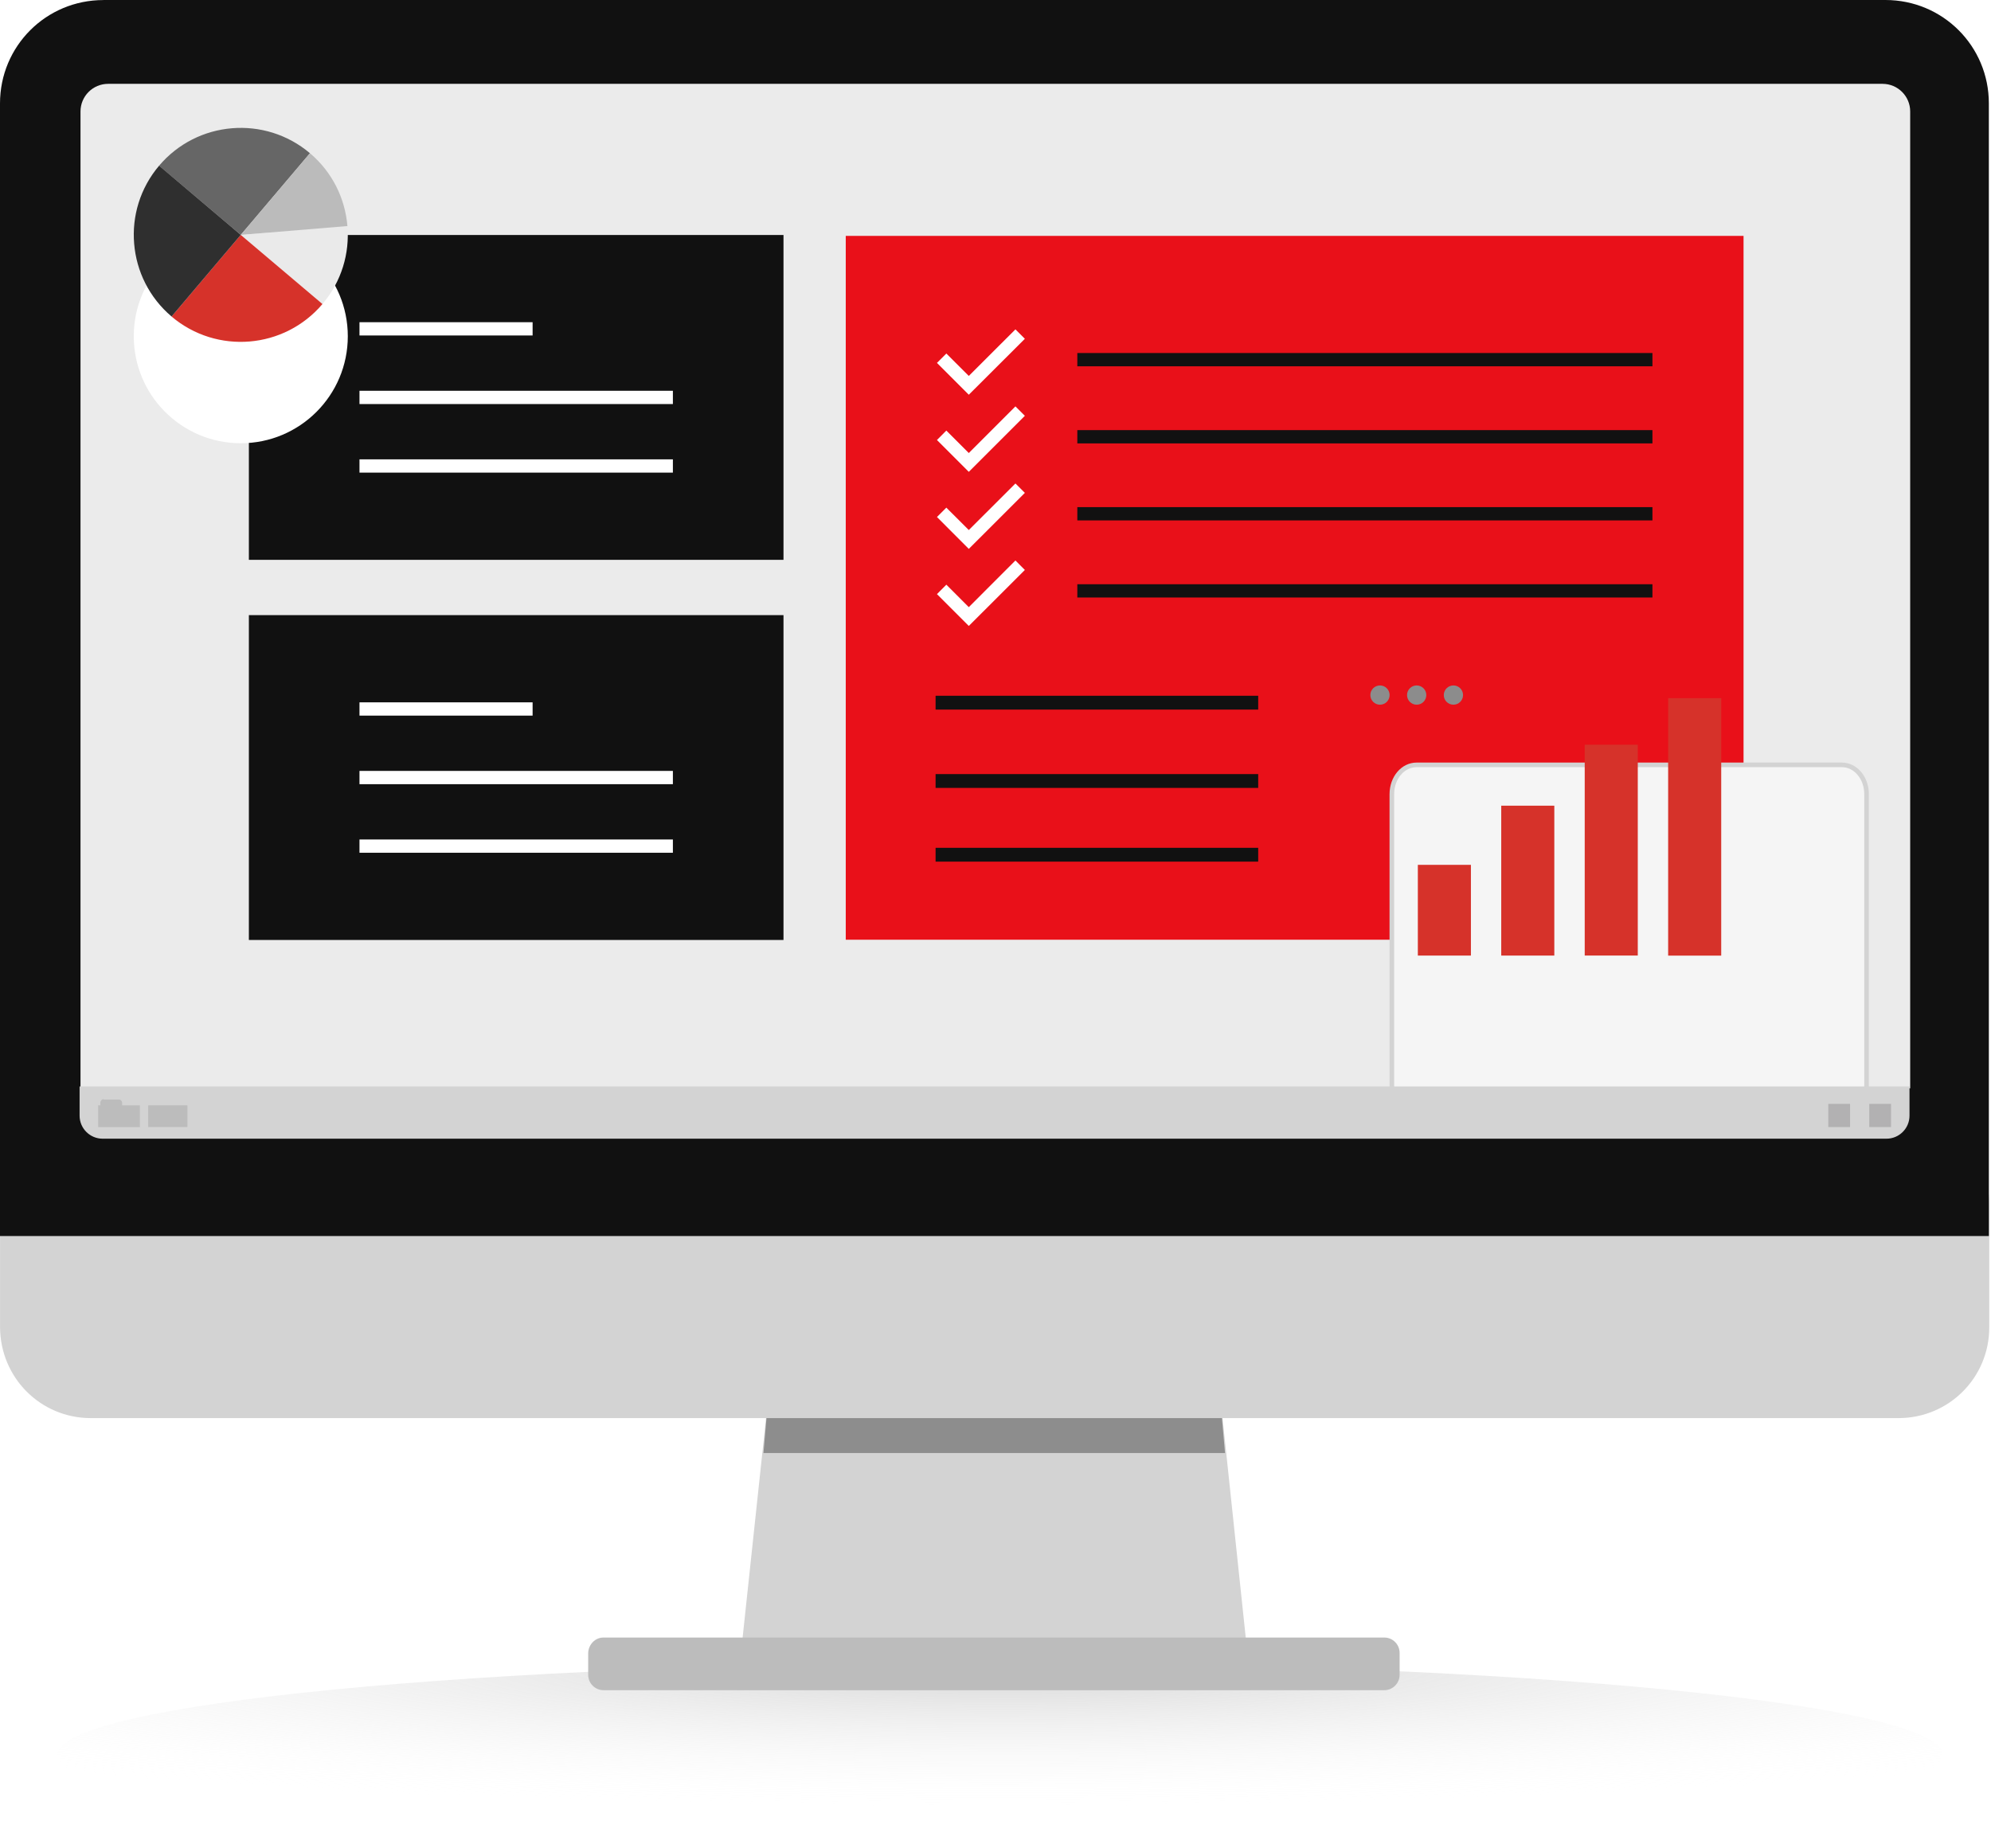
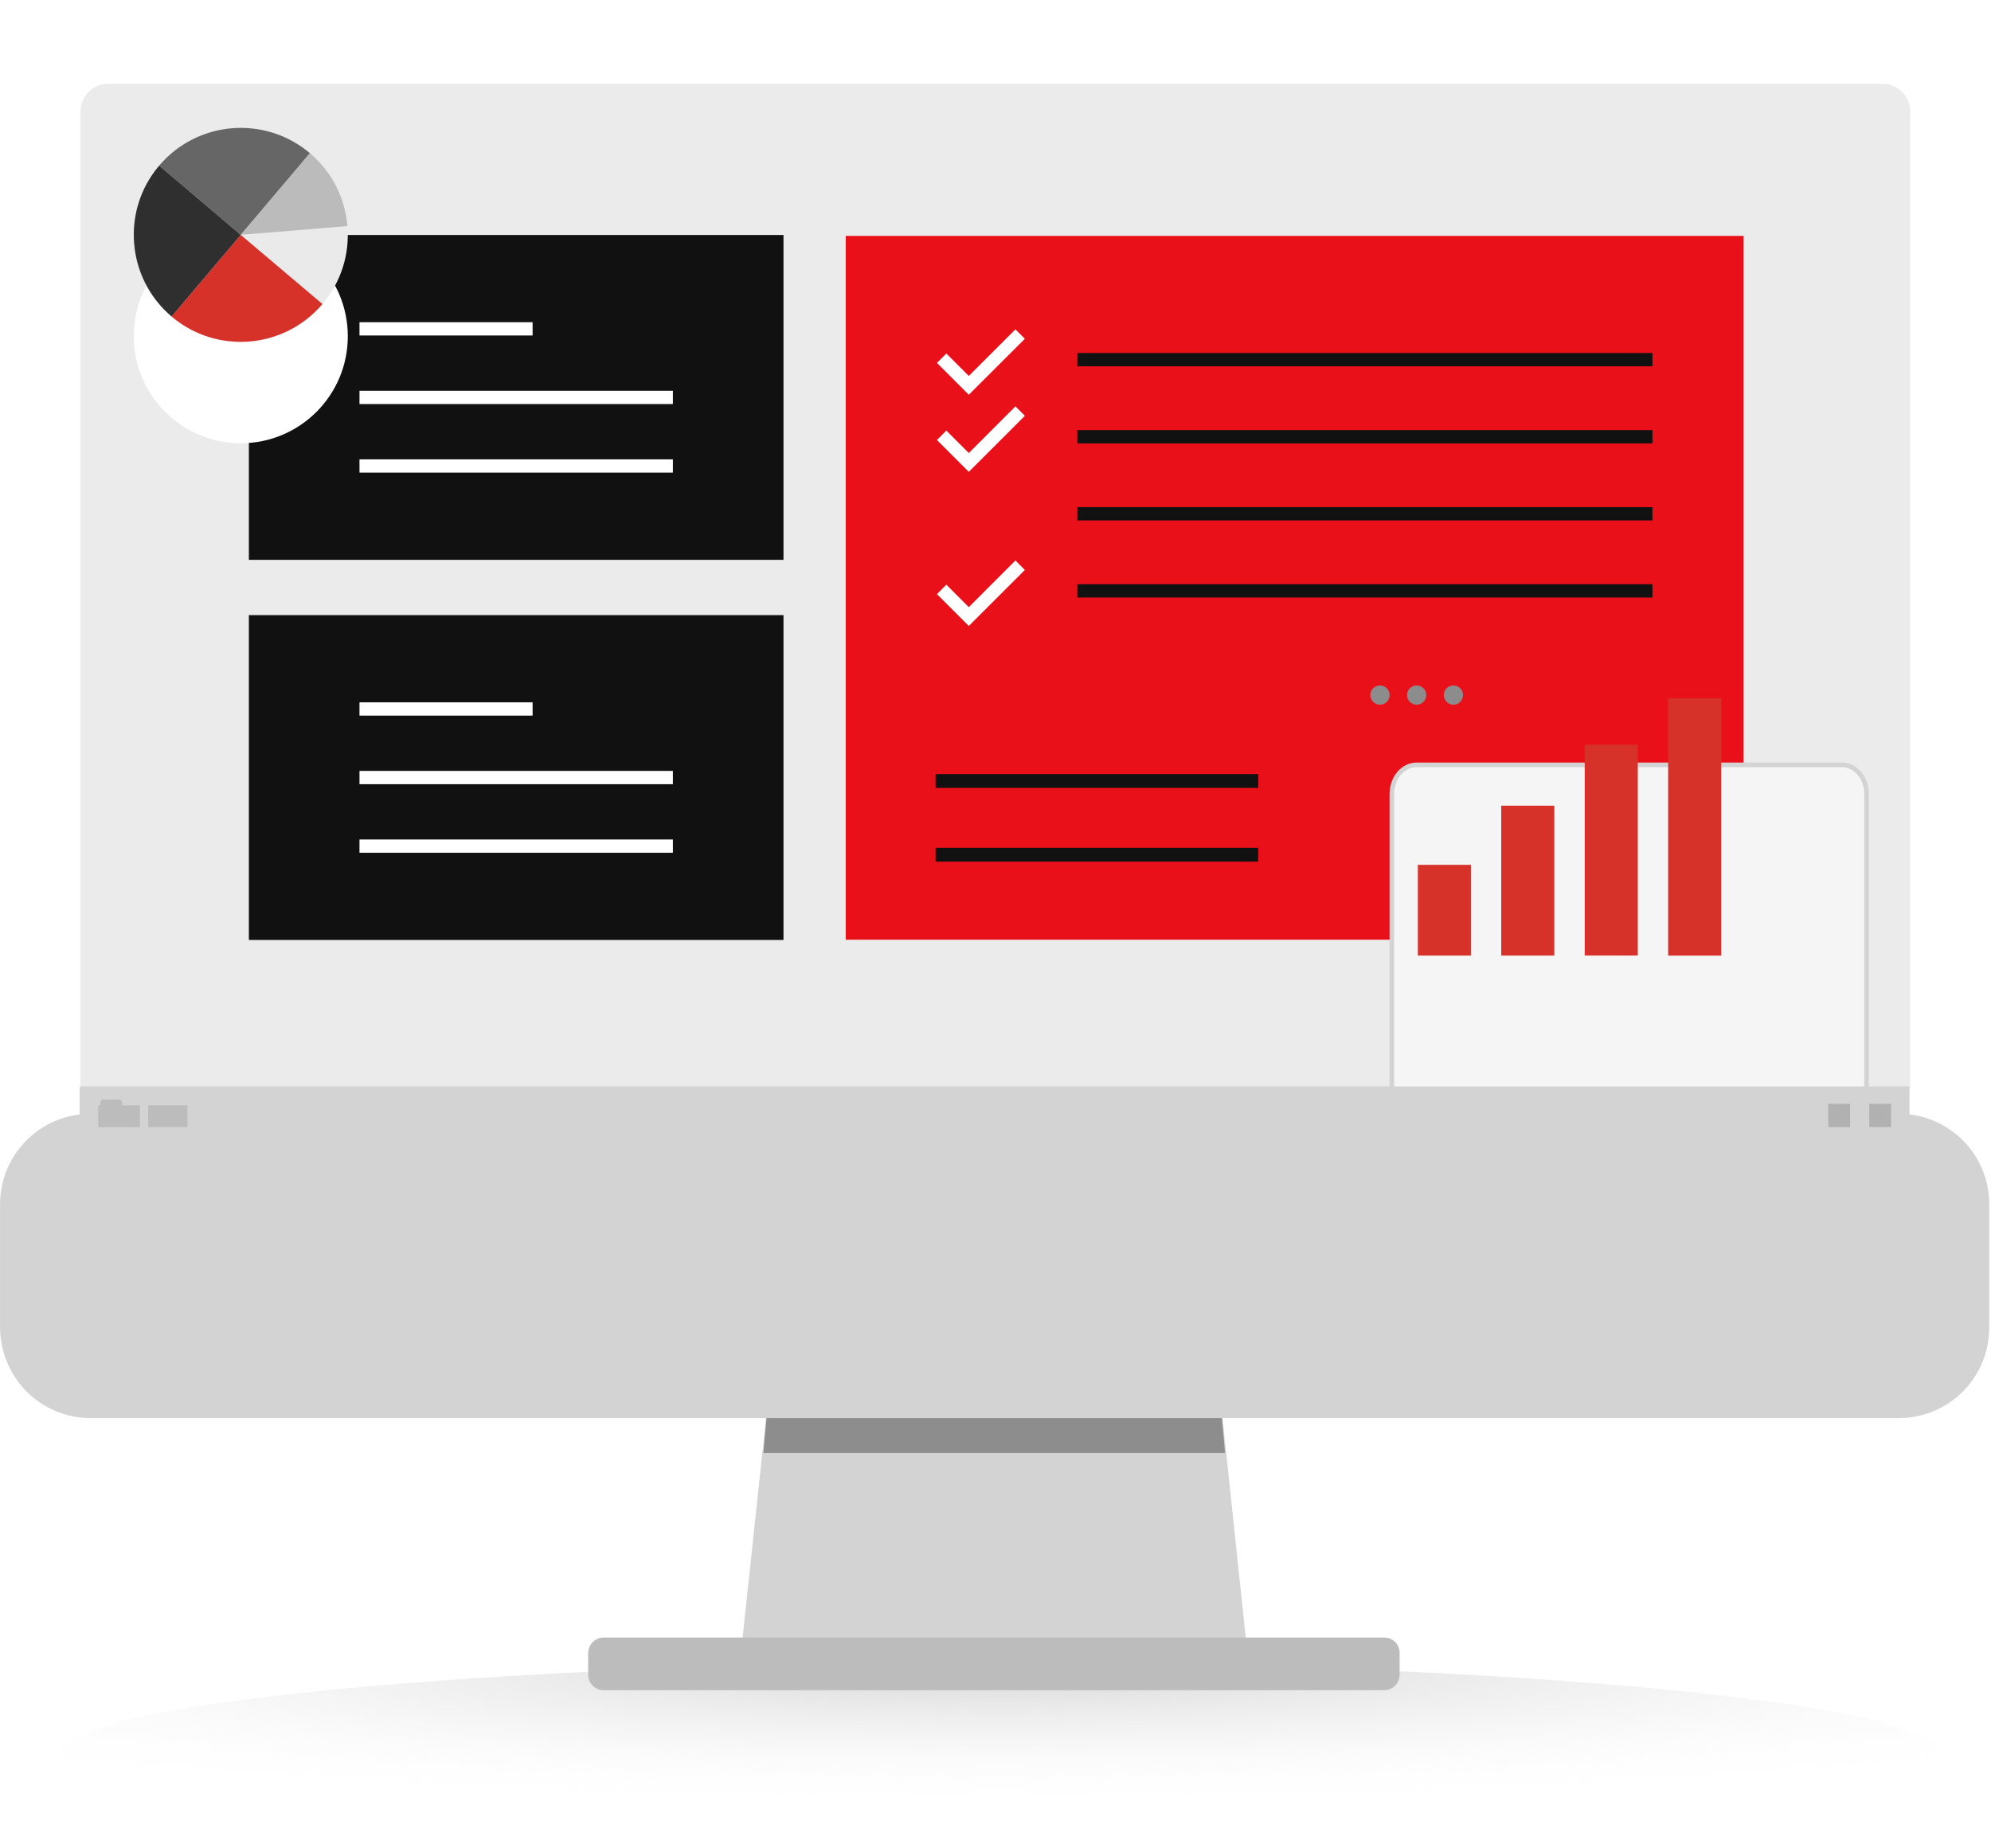
<svg xmlns="http://www.w3.org/2000/svg" width="432" height="401" viewBox="0 0 432 401" fill="none">
  <path d="M216.966 400.834C329.908 400.834 421.466 391.879 421.466 380.834C421.466 369.788 329.908 360.834 216.966 360.834C104.024 360.834 12.466 369.788 12.466 380.834C12.466 391.879 104.024 400.834 216.966 400.834Z" fill="url(#paint0_radial_1212_1613)" />
  <path d="M166.843 301.864H264.637L271.493 366.732H159.922L166.843 301.864Z" fill="#D3D3D3" />
  <path d="M165.651 315.349H265.796L264.616 301.853H166.821L165.651 315.349Z" fill="#8D8D8D" />
  <path d="M19.691 307.767H411.941C422.804 307.767 431.621 299.026 431.621 288.087V261.399C431.621 250.535 422.88 241.719 411.941 241.719H19.691C8.827 241.719 0.011 250.459 0.011 261.399V288.087C0.087 299.026 8.816 307.767 19.691 307.767Z" fill="#D3D3D3" />
  <path d="M130.938 355.391H300.369C302.178 355.391 303.683 356.886 303.683 358.706V363.504C303.683 365.313 302.189 366.818 300.369 366.818H130.938C129.129 366.818 127.623 365.324 127.623 363.504V358.706C127.71 356.897 129.129 355.391 130.938 355.391Z" fill="#BCBCBC" />
-   <path d="M22.442 0.011C9.997 0.011 0 10.008 0 22.453V268.255H431.534V22.442C431.534 9.997 421.537 0 409.092 0H22.442V0.011Z" fill="#111111" />
  <path d="M408.466 18.195H23.466C20.153 18.195 17.466 20.881 17.466 24.195V236.195H414.466V24.195C414.466 20.881 411.78 18.195 408.466 18.195Z" fill="#EBEBEB" />
  <path d="M378.307 51.195H183.509V203.946H378.307V51.195Z" fill="#E91019" />
-   <path d="M273 151H203V154H273V151Z" fill="#111111" />
+   <path d="M273 151H203V154V151Z" fill="#111111" />
  <path d="M273 168H203V171H273V168Z" fill="#111111" />
  <path d="M273 184H203V187H273V184Z" fill="#111111" />
  <g filter="url(#filter0_dddd_1212_1613)">
    <path d="M394 150.349V213.508C394 217.035 391.616 219.857 388.644 219.857H296.356C293.384 219.857 291 217.026 291 213.508V150.349C291 146.823 293.384 144 296.356 144H388.644C391.616 144 394 146.823 394 150.349Z" fill="#F5F5F5" />
    <path d="M394 150.349V213.508C394 217.035 391.616 219.857 388.644 219.857H296.356C293.384 219.857 291 217.026 291 213.508V150.349C291 146.823 293.384 144 296.356 144H388.644C391.616 144 394 146.823 394 150.349Z" stroke="#D3D3D3" />
  </g>
  <path d="M301.513 150.846C301.513 152.005 300.577 152.94 299.427 152.94C298.268 152.94 297.333 152.005 297.333 150.846C297.333 149.695 298.268 148.76 299.427 148.76C300.577 148.76 301.513 149.695 301.513 150.846Z" fill="#8C8C8C" />
  <path d="M309.476 150.846C309.476 152.005 308.54 152.94 307.382 152.94C306.223 152.94 305.296 152.005 305.296 150.846C305.296 149.695 306.231 148.76 307.382 148.76C308.532 148.76 309.476 149.695 309.476 150.846Z" fill="#8C8C8C" />
  <path d="M317.447 150.846C317.447 152.005 316.512 152.94 315.361 152.94C314.202 152.94 313.267 152.005 313.267 150.846C313.267 149.695 314.202 148.76 315.361 148.76C316.512 148.76 317.447 149.695 317.447 150.846Z" fill="#8C8C8C" />
  <path d="M319.154 187.696H307.639V207.388H319.154V187.696Z" fill="#D6322A" />
  <path d="M337.249 174.857H325.734V207.388H337.249V174.857Z" fill="#D6322A" />
  <path d="M355.36 161.629H343.846V207.38H355.36V161.629Z" fill="#D6322A" />
  <path d="M373.464 151.522H361.949V207.397H373.464V151.522Z" fill="#D6322A" />
  <path d="M358.54 76.615H233.754V79.496H358.54V76.615Z" fill="#111111" />
  <path d="M358.54 93.349H233.754V96.231H358.54V93.349Z" fill="#111111" />
  <path d="M358.54 110.062H233.754V112.943H358.54V110.062Z" fill="#111111" />
  <path d="M358.54 126.796H233.754V129.677H358.54V126.796Z" fill="#111111" />
  <path d="M210.207 85.67L203.297 78.76L205.333 76.724L210.207 81.587L220.324 71.481L222.371 73.528L210.207 85.67Z" fill="white" />
  <path d="M210.207 102.404L203.297 95.494L205.333 93.447L210.207 98.321L220.324 88.194L222.371 90.241L210.207 102.404Z" fill="white" />
-   <path d="M210.207 119.127L203.297 112.206L205.333 110.17L210.207 115.033L220.324 104.928L222.371 106.964L210.207 119.127Z" fill="white" />
  <path d="M210.207 135.851L203.297 128.941L205.333 126.893L210.207 131.768L220.324 121.64L222.371 123.698L210.207 135.851Z" fill="white" />
  <rect width="116" height="70.5" transform="translate(54 51)" fill="#111111" />
  <path d="M115.562 69.928H78V72.809H115.562V69.928Z" fill="white" />
  <path d="M146 84.809H78V87.691H146V84.809Z" fill="white" />
  <path d="M146 99.691H78V102.572H146V99.691Z" fill="white" />
  <rect width="116" height="70.5" transform="translate(54 133.5)" fill="#111111" />
  <path d="M115.562 152.428H78V155.309H115.562V152.428Z" fill="white" />
  <path d="M146 167.309H78V170.191H146V167.309Z" fill="white" />
  <path d="M146 182.191H78V185.072H146V182.191Z" fill="white" />
  <path d="M17.27 235.789H414.318V242.129C414.318 244.89 412.079 247.129 409.318 247.129H22.27C19.508 247.129 17.27 244.89 17.27 242.129V235.789Z" fill="#D3D3D3" />
  <path d="M405.588 239.569H410.31V244.605H405.588V239.569Z" fill="#B2B1B2" />
  <path d="M396.695 239.569H401.418V244.605H396.695V239.569Z" fill="#B2B1B2" />
  <path d="M22.479 238.551C22.09 238.551 21.775 238.94 21.775 239.341V239.894H21.299V244.616H30.354V239.894H26.498V239.417C26.498 238.94 26.184 238.626 25.794 238.626H22.479V238.551V238.551Z" fill="#BCBCBC" />
  <path d="M32.163 239.883V244.605H40.665V239.883H32.163Z" fill="#BCBCBC" />
  <g filter="url(#filter1_dddd_1212_1613)">
    <circle cx="52.246" cy="50.975" r="23.22" fill="white" />
  </g>
  <path d="M69.966 65.984L52.242 50.975L75.382 49.059C75.888 54.973 74.117 61.089 69.966 65.984Z" fill="#EAEAEA" />
  <path d="M69.966 65.984C61.671 75.766 47.013 76.98 37.222 68.695L52.234 50.975L69.966 65.984Z" fill="#D6322A" />
  <path d="M67.254 33.254L52.242 50.975L34.518 35.965C42.805 26.183 57.47 24.969 67.254 33.254Z" fill="#666666" />
  <path d="M52.242 50.975L37.23 68.695C32.348 64.56 29.593 58.819 29.109 52.883C28.61 46.969 30.374 40.853 34.525 35.958L52.242 50.975Z" fill="#2F2F2F" />
  <path d="M75.382 49.059L52.242 50.975L67.254 33.254C72.15 37.39 74.89 43.138 75.382 49.059Z" fill="#BBBBBB" />
  <defs>
    <filter id="filter0_dddd_1212_1613" x="278.5" y="135.5" width="136" height="108.857" filterUnits="userSpaceOnUse" color-interpolation-filters="sRGB">
      <feFlood flood-opacity="0" result="BackgroundImageFix" />
      <feColorMatrix in="SourceAlpha" type="matrix" values="0 0 0 0 0 0 0 0 0 0 0 0 0 0 0 0 0 0 127 0" result="hardAlpha" />
      <feOffset dx="1" dy="2" />
      <feGaussianBlur stdDeviation="1" />
      <feComposite in2="hardAlpha" operator="out" />
      <feColorMatrix type="matrix" values="0 0 0 0 0 0 0 0 0 0 0 0 0 0 0 0 0 0 0.08 0" />
      <feBlend mode="normal" in2="BackgroundImageFix" result="effect1_dropShadow_1212_1613" />
      <feColorMatrix in="SourceAlpha" type="matrix" values="0 0 0 0 0 0 0 0 0 0 0 0 0 0 0 0 0 0 127 0" result="hardAlpha" />
      <feOffset dx="2" dy="4" />
      <feGaussianBlur stdDeviation="4" />
      <feComposite in2="hardAlpha" operator="out" />
      <feColorMatrix type="matrix" values="0 0 0 0 0 0 0 0 0 0 0 0 0 0 0 0 0 0 0.08 0" />
      <feBlend mode="normal" in2="effect1_dropShadow_1212_1613" result="effect2_dropShadow_1212_1613" />
      <feColorMatrix in="SourceAlpha" type="matrix" values="0 0 0 0 0 0 0 0 0 0 0 0 0 0 0 0 0 0 127 0" result="hardAlpha" />
      <feOffset dx="4" dy="8" />
      <feGaussianBlur stdDeviation="6" />
      <feComposite in2="hardAlpha" operator="out" />
      <feColorMatrix type="matrix" values="0 0 0 0 0 0 0 0 0 0 0 0 0 0 0 0 0 0 0.08 0" />
      <feBlend mode="normal" in2="effect2_dropShadow_1212_1613" result="effect3_dropShadow_1212_1613" />
      <feColorMatrix in="SourceAlpha" type="matrix" values="0 0 0 0 0 0 0 0 0 0 0 0 0 0 0 0 0 0 127 0" result="hardAlpha" />
      <feOffset dx="4" dy="8" />
      <feGaussianBlur stdDeviation="8" />
      <feComposite in2="hardAlpha" operator="out" />
      <feColorMatrix type="matrix" values="0 0 0 0 0 0 0 0 0 0 0 0 0 0 0 0 0 0 0.04 0" />
      <feBlend mode="normal" in2="effect3_dropShadow_1212_1613" result="effect4_dropShadow_1212_1613" />
      <feBlend mode="normal" in="SourceGraphic" in2="effect4_dropShadow_1212_1613" result="shape" />
    </filter>
    <filter id="filter1_dddd_1212_1613" x="13.026" y="19.755" width="78.44" height="78.44" filterUnits="userSpaceOnUse" color-interpolation-filters="sRGB">
      <feFlood flood-opacity="0" result="BackgroundImageFix" />
      <feColorMatrix in="SourceAlpha" type="matrix" values="0 0 0 0 0 0 0 0 0 0 0 0 0 0 0 0 0 0 127 0" result="hardAlpha" />
      <feOffset dy="2" />
      <feGaussianBlur stdDeviation="1" />
      <feComposite in2="hardAlpha" operator="out" />
      <feColorMatrix type="matrix" values="0 0 0 0 0 0 0 0 0 0 0 0 0 0 0 0 0 0 0.08 0" />
      <feBlend mode="normal" in2="BackgroundImageFix" result="effect1_dropShadow_1212_1613" />
      <feColorMatrix in="SourceAlpha" type="matrix" values="0 0 0 0 0 0 0 0 0 0 0 0 0 0 0 0 0 0 127 0" result="hardAlpha" />
      <feOffset dy="4" />
      <feGaussianBlur stdDeviation="4" />
      <feComposite in2="hardAlpha" operator="out" />
      <feColorMatrix type="matrix" values="0 0 0 0 0 0 0 0 0 0 0 0 0 0 0 0 0 0 0.08 0" />
      <feBlend mode="normal" in2="effect1_dropShadow_1212_1613" result="effect2_dropShadow_1212_1613" />
      <feColorMatrix in="SourceAlpha" type="matrix" values="0 0 0 0 0 0 0 0 0 0 0 0 0 0 0 0 0 0 127 0" result="hardAlpha" />
      <feOffset dy="8" />
      <feGaussianBlur stdDeviation="6" />
      <feComposite in2="hardAlpha" operator="out" />
      <feColorMatrix type="matrix" values="0 0 0 0 0 0 0 0 0 0 0 0 0 0 0 0 0 0 0.08 0" />
      <feBlend mode="normal" in2="effect2_dropShadow_1212_1613" result="effect3_dropShadow_1212_1613" />
      <feColorMatrix in="SourceAlpha" type="matrix" values="0 0 0 0 0 0 0 0 0 0 0 0 0 0 0 0 0 0 127 0" result="hardAlpha" />
      <feOffset dy="8" />
      <feGaussianBlur stdDeviation="8" />
      <feComposite in2="hardAlpha" operator="out" />
      <feColorMatrix type="matrix" values="0 0 0 0 0 0 0 0 0 0 0 0 0 0 0 0 0 0 0.04 0" />
      <feBlend mode="normal" in2="effect3_dropShadow_1212_1613" result="effect4_dropShadow_1212_1613" />
      <feBlend mode="normal" in="SourceGraphic" in2="effect4_dropShadow_1212_1613" result="shape" />
    </filter>
    <radialGradient id="paint0_radial_1212_1613" cx="0" cy="0" r="1" gradientUnits="userSpaceOnUse" gradientTransform="translate(216.966 361.625) rotate(90) scale(48.208 492.93)">
      <stop stop-color="#A6A6A6" stop-opacity="0.47" />
      <stop offset="0.637" stop-color="white" stop-opacity="0" />
    </radialGradient>
  </defs>
</svg>